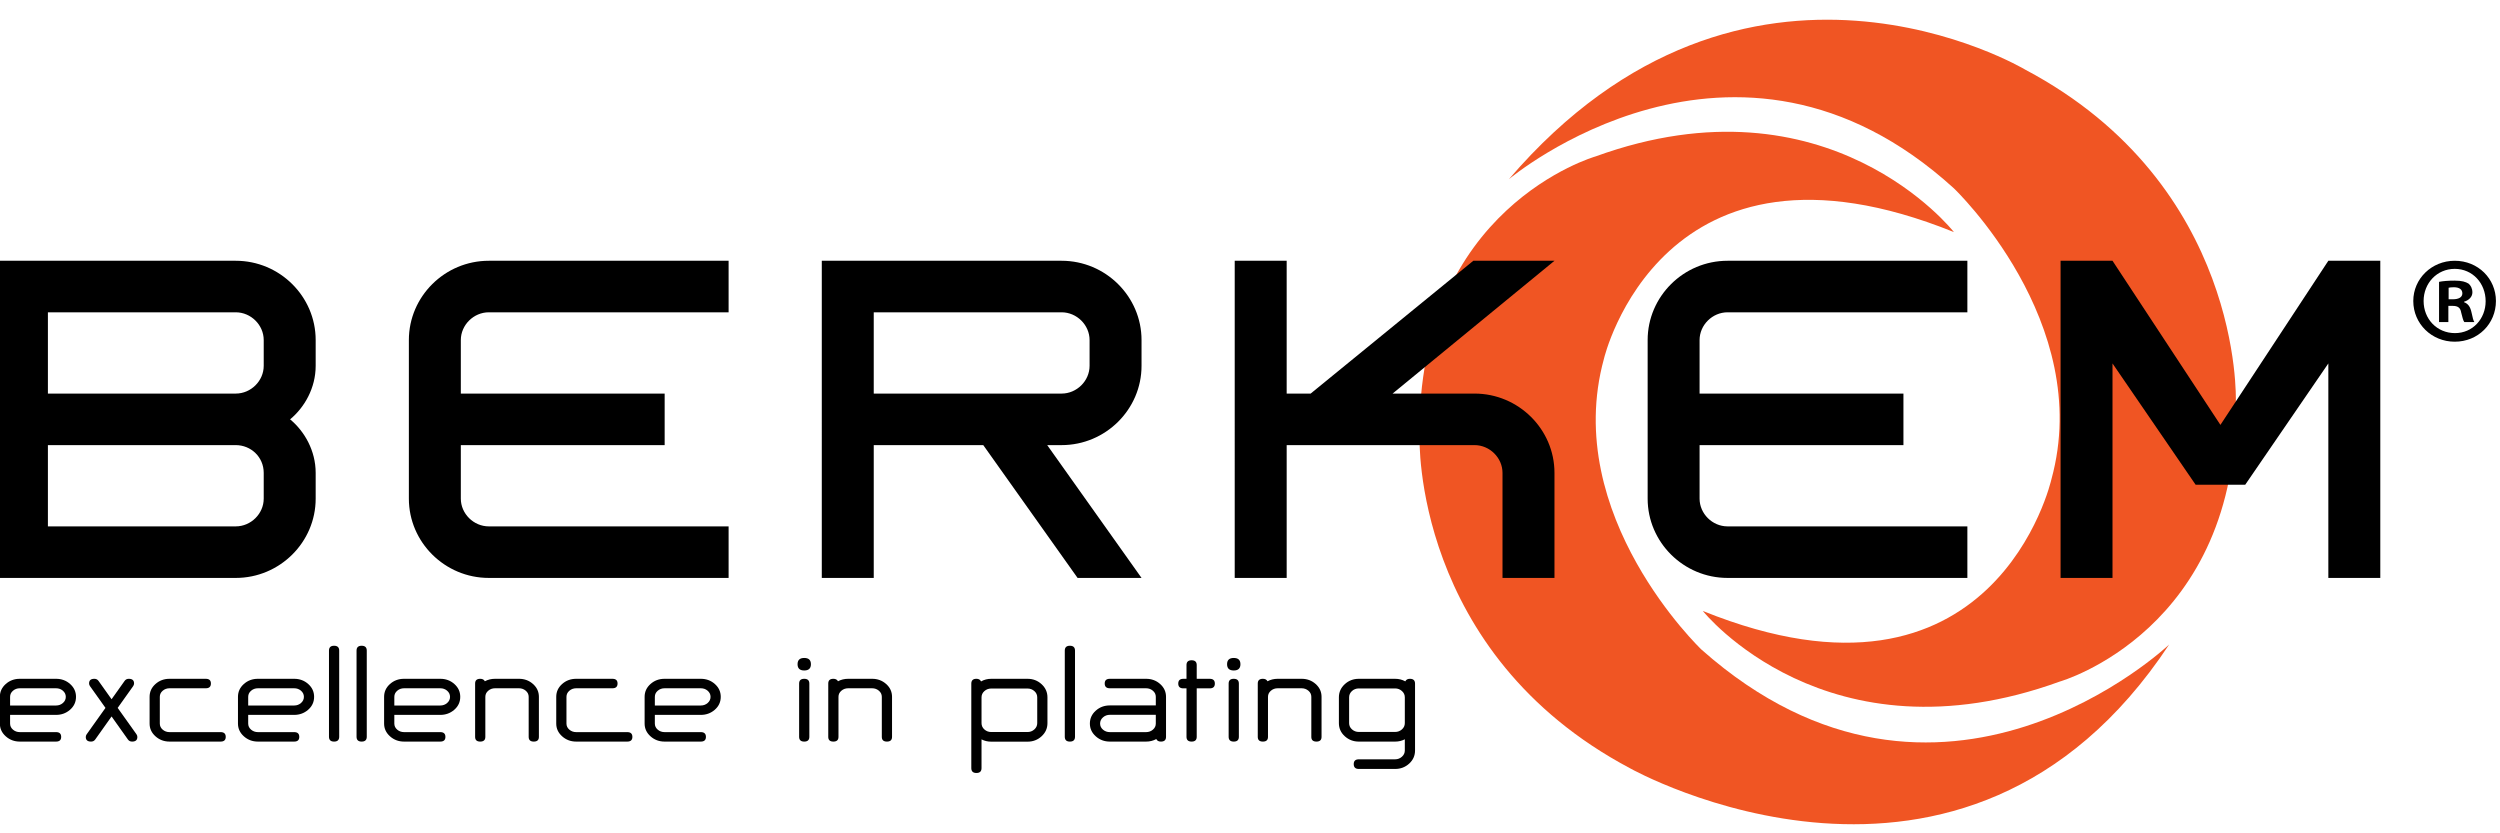
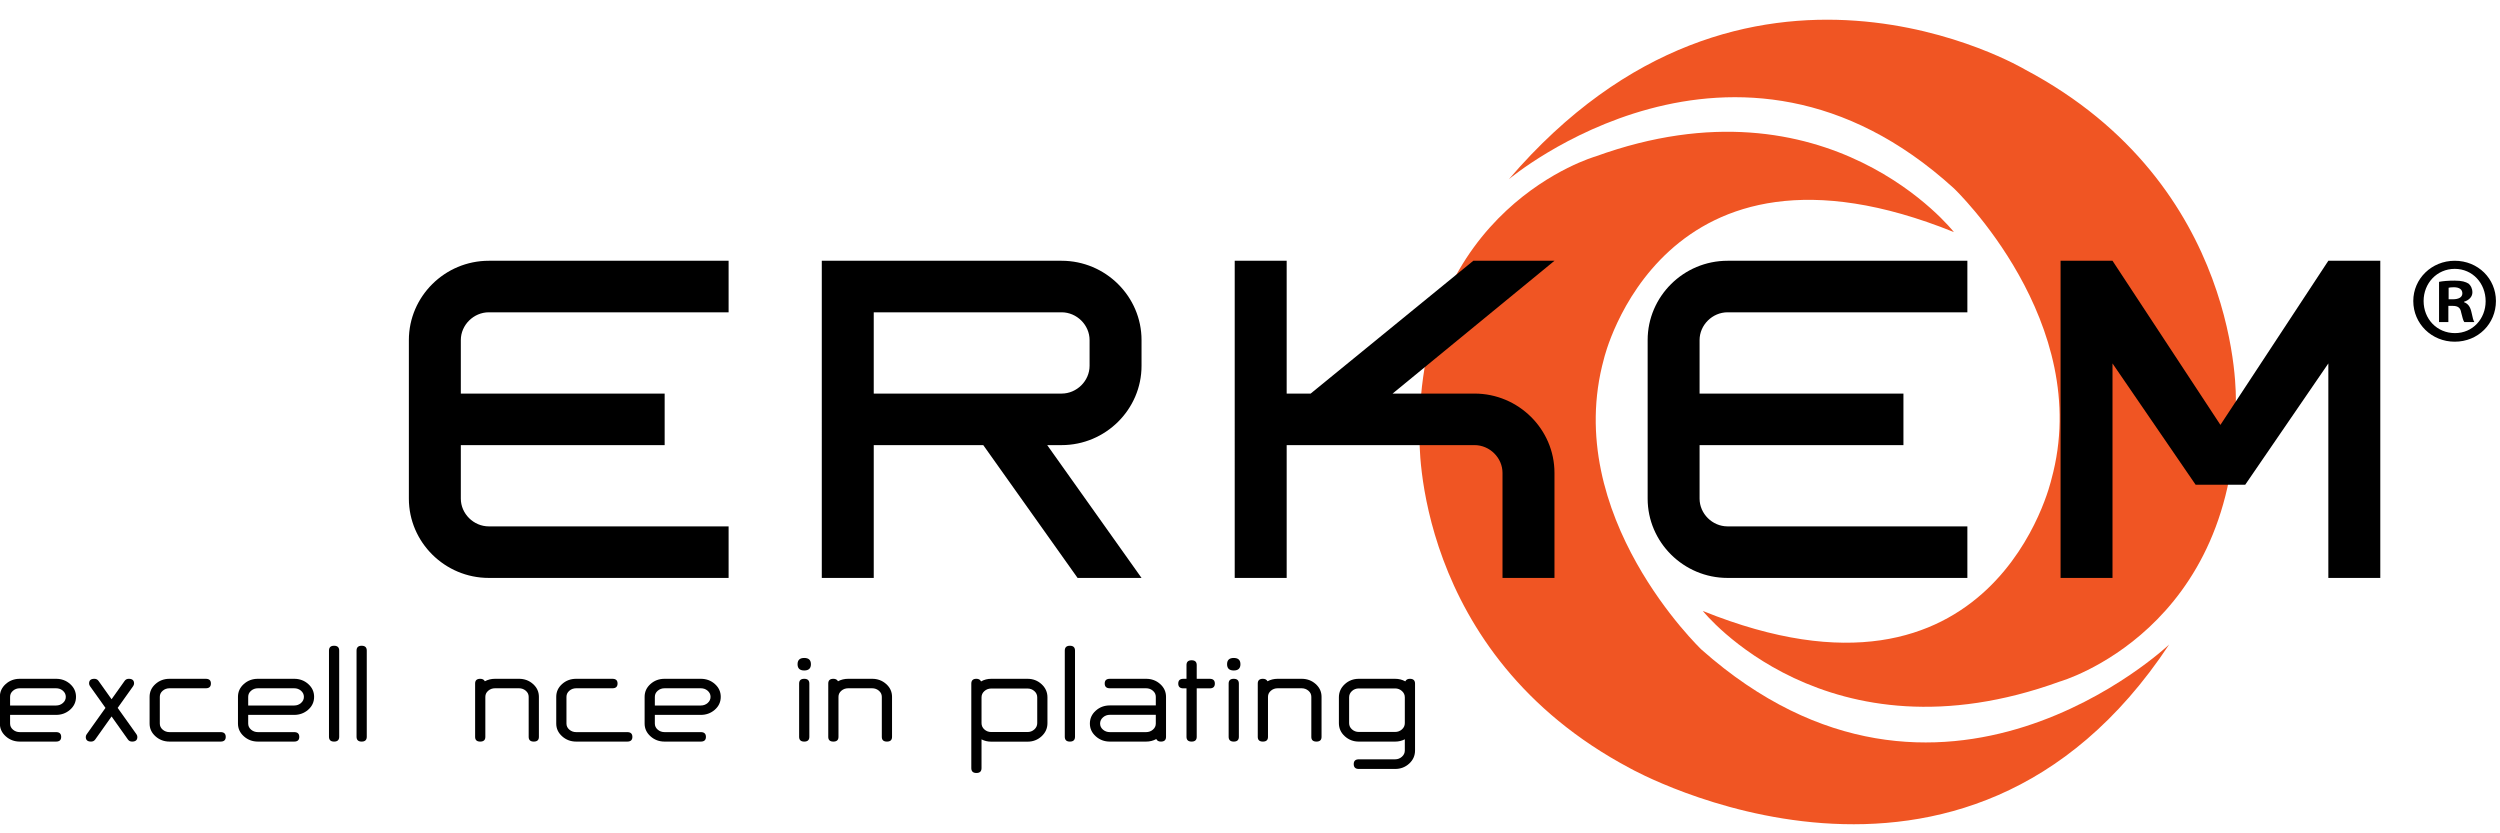
<svg xmlns="http://www.w3.org/2000/svg" version="1.1" id="Livello_1" x="0px" y="0px" width="600px" height="200px" viewBox="0 0 600 200" enable-background="new 0 0 600 200" xml:space="preserve">
  <g>
    <path fill-rule="evenodd" clip-rule="evenodd" fill="#F05523" d="M362.126,43.017c0,0,54.222-45.724,106.815,2.19   c0,0,33.761,32.145,23.402,69.808c0,0-13.454,59.995-83.666,31.614c0,0,29.729,37.253,85.687,16.94   c0,0,43.041-12.235,42.236-67.384c0,0,1.746-51.786-50.58-79.492C486.021,16.693,418.986-23.323,362.126,43.017L362.126,43.017z" />
    <path fill-rule="evenodd" clip-rule="evenodd" fill="#F05523" d="M520.592,154.691c0,0-54.878,52.055-112.235,1.214   c0,0-33.762-32.145-23.409-69.807c0,0,13.783-58.774,83.994-30.395c0,0-30.058-38.469-86.008-18.16   c0,0-43.048,12.238-42.236,67.386c0,0-1.747,51.784,50.574,79.49C391.271,184.42,471.228,229.345,520.592,154.691L520.592,154.691z   " />
-     <path d="M56.579,126.332c3.645,0,6.713-3.042,6.713-6.659v-6.184c0-3.806-3.068-6.662-6.713-6.662H11.497v19.505H56.579   L56.579,126.332z M56.579,94.459c3.645,0,6.713-3.044,6.713-6.661v-6.185c0-3.615-3.068-6.66-6.713-6.66H11.497v19.506H56.579   L56.579,94.459z M-0.976,62.584h57.555c10.552,0,19.182,8.563,19.182,19.029v6.185c0,5.327-2.683,9.99-6.139,12.844   c3.457,2.855,6.139,7.521,6.139,12.848v6.184c0,10.467-8.63,19.029-19.182,19.029H-0.976V62.584L-0.976,62.584z" />
    <path d="M117.313,74.953c-3.646,0-6.715,3.045-6.715,6.66v12.846h48.92v12.368h-48.92v12.846c0,3.617,3.069,6.659,6.715,6.659   h57.552v12.37h-57.552c-10.553,0-19.185-8.563-19.185-19.029v-38.06c0-10.466,8.631-19.029,19.185-19.029h57.552v12.369H117.313   L117.313,74.953z" />
    <path d="M254.784,94.459c3.641,0,6.714-3.044,6.714-6.661v-6.185c0-3.615-3.073-6.66-6.714-6.66h-45.086v19.506H254.784   L254.784,94.459z M197.229,62.584h57.555c10.549,0,19.184,8.563,19.184,19.029v6.185c0,10.466-8.635,19.029-19.184,19.029h-3.455   l22.639,31.875h-15.35l-22.636-31.875h-26.284v31.875h-12.469V62.584L197.229,62.584z" />
    <path d="M308.802,94.459h5.753l39.041-31.875h19.477l-38.854,31.875h19.668c10.55,0,19.186,8.563,19.186,19.03v25.213h-12.472   v-25.213c0-3.616-3.072-6.662-6.714-6.662h-45.085v31.875h-12.47V62.584h12.47V94.459L308.802,94.459z" />
    <path d="M414.612,74.953c-3.642,0-6.713,3.045-6.713,6.66v12.846h48.926v12.368h-48.926v12.846c0,3.617,3.071,6.659,6.713,6.659   h57.557v12.37h-57.557c-10.549,0-19.177-8.563-19.177-19.029v-38.06c0-10.466,8.628-19.029,19.177-19.029h57.557v12.369H414.612   L414.612,74.953z" />
    <polygon points="494.538,62.584 507.001,62.584 532.901,101.974 558.802,62.584 571.271,62.584 571.271,138.702 558.802,138.702    558.802,87.226 538.849,116.343 526.955,116.343 507.001,87.226 507.001,138.702 494.538,138.702 494.538,62.584  " />
    <path d="M587.669,71.824h1.061c1.231,0,2.235-0.412,2.235-1.414c0-0.881-0.65-1.471-2.056-1.471c-0.596,0-1.005,0.061-1.24,0.12   V71.824L587.669,71.824z M587.607,77.298h-2.236v-9.654c0.886-0.177,2.119-0.293,3.705-0.293c1.827,0,2.65,0.293,3.357,0.706   c0.531,0.411,0.94,1.178,0.94,2.119c0,1.059-0.824,1.885-2,2.238v0.115c0.947,0.357,1.474,1.062,1.766,2.355   c0.298,1.471,0.477,2.061,0.705,2.414h-2.409c-0.297-0.353-0.471-1.236-0.769-2.354c-0.172-1.058-0.762-1.53-2-1.53h-1.06V77.298   L587.607,77.298z M581.666,72.238c0,4.295,3.172,7.709,7.533,7.709c4.238,0,7.354-3.415,7.354-7.652   c0-4.296-3.115-7.769-7.415-7.769S581.666,67.999,581.666,72.238L581.666,72.238z M599.023,72.238c0,5.473-4.291,9.77-9.886,9.77   c-5.532,0-9.949-4.297-9.949-9.77c0-5.358,4.417-9.654,9.949-9.654C594.732,62.584,599.023,66.879,599.023,72.238L599.023,72.238z" />
    <path d="M13.457,165.187H4.754c-0.633,0-1.181,0.198-1.641,0.594c-0.462,0.396-0.692,0.884-0.692,1.464v2.076h11.036   c0.633,0,1.18-0.201,1.642-0.604c0.461-0.401,0.692-0.893,0.692-1.473c0-0.594-0.244-1.095-0.732-1.504   C14.61,165.372,14.076,165.187,13.457,165.187L13.457,165.187z M13.457,171.574H2.421v2.077c0,0.581,0.23,1.068,0.692,1.464   c0.46,0.396,1.008,0.593,1.641,0.593h8.702c0.817,0,1.227,0.384,1.227,1.146c0,0.752-0.41,1.128-1.227,1.128H4.754   c-1.305,0-2.43-0.422-3.372-1.266c-0.943-0.844-1.415-1.865-1.415-3.065v-6.407c0-1.214,0.468-2.238,1.405-3.076   c0.936-0.837,2.063-1.256,3.381-1.256h8.702c1.318,0,2.445,0.419,3.382,1.256c0.936,0.838,1.404,1.862,1.404,3.076   c0,1.253-0.494,2.301-1.483,3.144C15.822,171.179,14.723,171.574,13.457,171.574L13.457,171.574z" />
    <path d="M31.701,177.982c-0.435,0-0.771-0.171-1.008-0.515l-3.916-5.517l-3.916,5.517c-0.237,0.344-0.574,0.515-1.009,0.515   c-0.845,0-1.266-0.368-1.266-1.106c0-0.225,0.072-0.442,0.218-0.654l4.509-6.328l-3.718-5.222c-0.146-0.21-0.218-0.428-0.218-0.652   c0-0.737,0.421-1.107,1.266-1.107c0.435,0,0.771,0.172,1.009,0.514l3.125,4.392l3.125-4.392c0.237-0.342,0.574-0.514,1.009-0.514   c0.843,0,1.266,0.37,1.266,1.107c0,0.225-0.073,0.442-0.217,0.652l-3.718,5.222l4.509,6.328c0.145,0.212,0.217,0.43,0.217,0.654   C32.966,177.614,32.544,177.982,31.701,177.982L31.701,177.982z" />
    <path d="M52.95,177.982H40.688c-1.306,0-2.43-0.422-3.372-1.266c-0.943-0.844-1.414-1.865-1.414-3.065v-6.407   c0-1.214,0.468-2.238,1.404-3.076c0.936-0.837,2.063-1.256,3.382-1.256h8.702c0.816,0,1.226,0.377,1.226,1.127   c0,0.766-0.41,1.147-1.226,1.147h-8.702c-0.633,0-1.181,0.198-1.642,0.594c-0.461,0.396-0.692,0.884-0.692,1.464v6.407   c0,0.581,0.231,1.068,0.692,1.464c0.461,0.396,1.009,0.593,1.642,0.593H52.95c0.817,0,1.226,0.384,1.226,1.146   C54.176,177.606,53.768,177.982,52.95,177.982L52.95,177.982z" />
    <path d="M70.602,165.187h-8.703c-0.632,0-1.18,0.198-1.641,0.594c-0.462,0.396-0.692,0.884-0.692,1.464v2.076h11.036   c0.633,0,1.179-0.201,1.642-0.604c0.46-0.401,0.692-0.893,0.692-1.473c0-0.594-0.245-1.095-0.732-1.504   C71.755,165.372,71.221,165.187,70.602,165.187L70.602,165.187z M70.602,171.574H59.566v2.077c0,0.581,0.23,1.068,0.692,1.464   c0.461,0.396,1.009,0.593,1.641,0.593h8.703c0.817,0,1.226,0.384,1.226,1.146c0,0.752-0.409,1.128-1.226,1.128h-8.703   c-1.305,0-2.43-0.422-3.372-1.266c-0.943-0.844-1.414-1.865-1.414-3.065v-6.407c0-1.214,0.467-2.238,1.404-3.076   c0.936-0.837,2.063-1.256,3.381-1.256h8.703c1.317,0,2.445,0.419,3.382,1.256c0.936,0.838,1.404,1.862,1.404,3.076   c0,1.253-0.495,2.301-1.483,3.144C72.967,171.179,71.867,171.574,70.602,171.574L70.602,171.574z" />
    <path d="M80.182,177.982c-0.817,0-1.226-0.389-1.226-1.167v-20.667c0-0.777,0.409-1.167,1.226-1.167s1.226,0.39,1.226,1.167v20.667   C81.408,177.594,81,177.982,80.182,177.982L80.182,177.982z" />
    <path d="M86.797,177.982c-0.817,0-1.225-0.389-1.225-1.167v-20.667c0-0.777,0.408-1.167,1.225-1.167s1.227,0.39,1.227,1.167v20.667   C88.024,177.594,87.614,177.982,86.797,177.982L86.797,177.982z" />
-     <path d="M105.674,165.187h-8.701c-0.634,0-1.181,0.198-1.642,0.594c-0.462,0.396-0.693,0.884-0.693,1.464v2.076h11.036   c0.633,0,1.18-0.201,1.642-0.604c0.461-0.401,0.692-0.893,0.692-1.473c0-0.594-0.245-1.095-0.732-1.504   C106.827,165.372,106.293,165.187,105.674,165.187L105.674,165.187z M105.674,171.574H94.638v2.077c0,0.581,0.23,1.068,0.693,1.464   c0.46,0.396,1.008,0.593,1.642,0.593h8.701c0.817,0,1.227,0.384,1.227,1.146c0,0.752-0.41,1.128-1.227,1.128h-8.701   c-1.306,0-2.431-0.422-3.373-1.266c-0.943-0.844-1.415-1.865-1.415-3.065v-6.407c0-1.214,0.468-2.238,1.404-3.076   c0.936-0.837,2.063-1.256,3.383-1.256h8.701c1.318,0,2.445,0.419,3.382,1.256c0.936,0.838,1.404,1.862,1.404,3.076   c0,1.253-0.494,2.301-1.483,3.144C108.04,171.179,106.939,171.574,105.674,171.574L105.674,171.574z" />
    <path d="M116.363,163.506c0.738-0.396,1.555-0.594,2.452-0.594h5.735c1.318,0,2.445,0.419,3.382,1.256   c0.936,0.838,1.404,1.862,1.404,3.076v9.61c0,0.752-0.409,1.128-1.227,1.128s-1.226-0.376-1.226-1.128v-9.61   c0-0.58-0.231-1.068-0.692-1.464c-0.462-0.396-1.009-0.594-1.642-0.594h-5.735c-0.632,0-1.18,0.198-1.642,0.594   s-0.691,0.884-0.691,1.464v9.61c0,0.752-0.41,1.128-1.227,1.128c-0.818,0-1.226-0.376-1.226-1.128v-12.815   c0-0.75,0.408-1.127,1.226-1.127C115.796,162.912,116.166,163.11,116.363,163.506L116.363,163.506z" />
    <path d="M150.546,177.982h-12.261c-1.306,0-2.43-0.422-3.372-1.266c-0.943-0.844-1.415-1.865-1.415-3.065v-6.407   c0-1.214,0.468-2.238,1.404-3.076c0.936-0.837,2.063-1.256,3.382-1.256h8.702c0.817,0,1.226,0.377,1.226,1.127   c0,0.766-0.409,1.147-1.226,1.147h-8.702c-0.633,0-1.18,0.198-1.641,0.594c-0.462,0.396-0.693,0.884-0.693,1.464v6.407   c0,0.581,0.23,1.068,0.693,1.464c0.461,0.396,1.008,0.593,1.641,0.593h12.261c0.818,0,1.227,0.384,1.227,1.146   C151.773,177.606,151.364,177.982,150.546,177.982L150.546,177.982z" />
    <path d="M168.197,165.187h-8.702c-0.633,0-1.18,0.198-1.641,0.594c-0.462,0.396-0.692,0.884-0.692,1.464v2.076h11.035   c0.633,0,1.18-0.201,1.642-0.604c0.461-0.401,0.692-0.893,0.692-1.473c0-0.594-0.244-1.095-0.732-1.504   C169.351,165.372,168.817,165.187,168.197,165.187L168.197,165.187z M168.197,171.574h-11.035v2.077   c0,0.581,0.23,1.068,0.692,1.464c0.461,0.396,1.008,0.593,1.641,0.593h8.702c0.817,0,1.226,0.384,1.226,1.146   c0,0.752-0.409,1.128-1.226,1.128h-8.702c-1.305,0-2.43-0.422-3.372-1.266c-0.943-0.844-1.414-1.865-1.414-3.065v-6.407   c0-1.214,0.467-2.238,1.404-3.076c0.936-0.837,2.063-1.256,3.381-1.256h8.702c1.318,0,2.445,0.419,3.382,1.256   c0.936,0.838,1.403,1.862,1.403,3.076c0,1.253-0.494,2.301-1.483,3.144C170.563,171.179,169.463,171.574,168.197,171.574   L168.197,171.574z" />
    <path d="M193.017,177.982c-0.818,0-1.227-0.383-1.227-1.147V164.06c0-0.765,0.409-1.147,1.227-1.147   c0.817,0,1.226,0.383,1.226,1.147v12.775C194.242,177.6,193.834,177.982,193.017,177.982L193.017,177.982z M193.017,160.915   c-1.068,0-1.602-0.501-1.602-1.503s0.534-1.503,1.602-1.503c1.068,0,1.602,0.501,1.602,1.503S194.085,160.915,193.017,160.915   L193.017,160.915z" />
    <path d="M201.115,163.506c0.738-0.396,1.555-0.594,2.453-0.594h5.735c1.317,0,2.445,0.419,3.381,1.256   c0.936,0.838,1.404,1.862,1.404,3.076v9.61c0,0.752-0.409,1.128-1.226,1.128c-0.818,0-1.227-0.376-1.227-1.128v-9.61   c0-0.58-0.23-1.068-0.692-1.464c-0.462-0.396-1.008-0.594-1.641-0.594h-5.735c-0.633,0-1.181,0.198-1.642,0.594   c-0.462,0.396-0.692,0.884-0.692,1.464v9.61c0,0.752-0.409,1.128-1.226,1.128c-0.818,0-1.226-0.376-1.226-1.128v-12.815   c0-0.75,0.408-1.127,1.226-1.127C200.548,162.912,200.917,163.11,201.115,163.506L201.115,163.506z" />
    <path d="M248.935,167.362c0-0.594-0.231-1.095-0.692-1.503c-0.463-0.408-1.009-0.613-1.642-0.613h-8.702   c-0.633,0-1.181,0.205-1.642,0.613c-0.462,0.408-0.692,0.909-0.692,1.503v6.189c0,0.607,0.23,1.115,0.692,1.523   c0.461,0.409,1.009,0.613,1.642,0.613h8.702c0.633,0,1.179-0.208,1.642-0.623c0.46-0.416,0.692-0.92,0.692-1.514V167.362   L248.935,167.362z M235.447,163.545c0.739-0.422,1.556-0.633,2.453-0.633h8.702c1.317,0,2.445,0.433,3.381,1.296   s1.405,1.915,1.405,3.154v6.189c0,1.24-0.469,2.292-1.405,3.155s-2.064,1.296-3.381,1.296h-8.702c-0.858,0-1.635-0.185-2.334-0.555   v6.902c0,0.777-0.409,1.167-1.226,1.167c-0.818,0-1.226-0.39-1.226-1.167v-20.271c0-0.777,0.408-1.167,1.226-1.167   C234.894,162.912,235.262,163.123,235.447,163.545L235.447,163.545z" />
    <path d="M256.775,177.982c-0.818,0-1.226-0.389-1.226-1.167v-20.667c0-0.777,0.408-1.167,1.226-1.167   c0.817,0,1.227,0.39,1.227,1.167v20.667C258.002,177.594,257.593,177.982,256.775,177.982L256.775,177.982z" />
    <path d="M277.393,171.556h-11.036c-0.633,0-1.181,0.204-1.642,0.612c-0.462,0.409-0.692,0.902-0.692,1.483s0.23,1.068,0.692,1.464   c0.461,0.396,1.009,0.593,1.642,0.593h8.702c0.633,0,1.18-0.197,1.641-0.593c0.462-0.396,0.693-0.883,0.693-1.464V171.556   L277.393,171.556z M277.512,177.369c-0.739,0.409-1.557,0.613-2.453,0.613h-8.702c-1.305,0-2.43-0.422-3.372-1.266   c-0.943-0.844-1.414-1.865-1.414-3.065c0-1.213,0.467-2.241,1.405-3.085c0.936-0.844,2.062-1.267,3.381-1.267h11.036v-2.056   c0-0.58-0.231-1.068-0.693-1.464c-0.461-0.396-1.008-0.594-1.641-0.594h-8.702c-0.818,0-1.227-0.382-1.227-1.147   c0-0.75,0.408-1.127,1.227-1.127h8.702c1.318,0,2.445,0.419,3.382,1.256c0.936,0.838,1.404,1.862,1.404,3.076v9.61   c0,0.752-0.41,1.128-1.226,1.128C278.065,177.982,277.696,177.778,277.512,177.369L277.512,177.369z" />
    <path d="M290.337,165.207h-3.125v11.628c0,0.765-0.409,1.147-1.226,1.147c-0.818,0-1.227-0.383-1.227-1.147v-11.628h-0.751   c-0.818,0-1.227-0.383-1.227-1.147s0.408-1.147,1.227-1.147h0.751v-3.302c0-0.765,0.408-1.148,1.227-1.148   c0.817,0,1.226,0.384,1.226,1.148v3.302h3.125c0.817,0,1.227,0.383,1.227,1.147S291.154,165.207,290.337,165.207L290.337,165.207z" />
    <path d="M296.101,177.982c-0.818,0-1.226-0.383-1.226-1.147V164.06c0-0.765,0.408-1.147,1.226-1.147s1.227,0.383,1.227,1.147   v12.775C297.327,177.6,296.918,177.982,296.101,177.982L296.101,177.982z M296.101,160.915c-1.067,0-1.602-0.501-1.602-1.503   s0.534-1.503,1.602-1.503c1.068,0,1.602,0.501,1.602,1.503S297.168,160.915,296.101,160.915L296.101,160.915z" />
    <path d="M304.2,163.506c0.738-0.396,1.555-0.594,2.452-0.594h5.735c1.317,0,2.444,0.419,3.381,1.256   c0.937,0.838,1.404,1.862,1.404,3.076v9.61c0,0.752-0.407,1.128-1.226,1.128s-1.227-0.376-1.227-1.128v-9.61   c0-0.58-0.229-1.068-0.691-1.464s-1.009-0.594-1.642-0.594h-5.735c-0.633,0-1.18,0.198-1.642,0.594   c-0.463,0.396-0.692,0.884-0.692,1.464v9.61c0,0.752-0.408,1.128-1.227,1.128c-0.817,0-1.226-0.376-1.226-1.128v-12.815   c0-0.75,0.408-1.127,1.226-1.127C303.633,162.912,304.002,163.11,304.2,163.506L304.2,163.506z" />
    <path d="M337.157,167.362c0-0.594-0.23-1.097-0.692-1.513s-1.009-0.624-1.642-0.624h-8.701c-0.646,0-1.197,0.208-1.653,0.624   c-0.453,0.416-0.681,0.919-0.681,1.513v6.189c0,0.594,0.23,1.096,0.692,1.504s1.008,0.613,1.642,0.613h8.701   c0.633,0,1.18-0.205,1.642-0.613s0.692-0.91,0.692-1.504V167.362L337.157,167.362z M337.275,163.526   c0.186-0.409,0.554-0.614,1.107-0.614c0.818,0,1.227,0.39,1.227,1.167v16.039c0,1.238-0.467,2.287-1.404,3.146   c-0.937,0.855-2.064,1.285-3.382,1.285h-8.701c-0.818,0-1.227-0.39-1.227-1.168c0-0.765,0.408-1.146,1.227-1.146h8.701   c0.633,0,1.18-0.209,1.642-0.624s0.692-0.913,0.692-1.493v-2.689c-0.699,0.369-1.477,0.554-2.334,0.554h-8.701   c-1.306,0-2.43-0.428-3.371-1.285c-0.944-0.857-1.416-1.905-1.416-3.146v-6.189c0-1.239,0.469-2.291,1.405-3.154   s2.063-1.296,3.382-1.296h8.701C335.721,162.912,336.536,163.117,337.275,163.526L337.275,163.526z" />
  </g>
</svg>